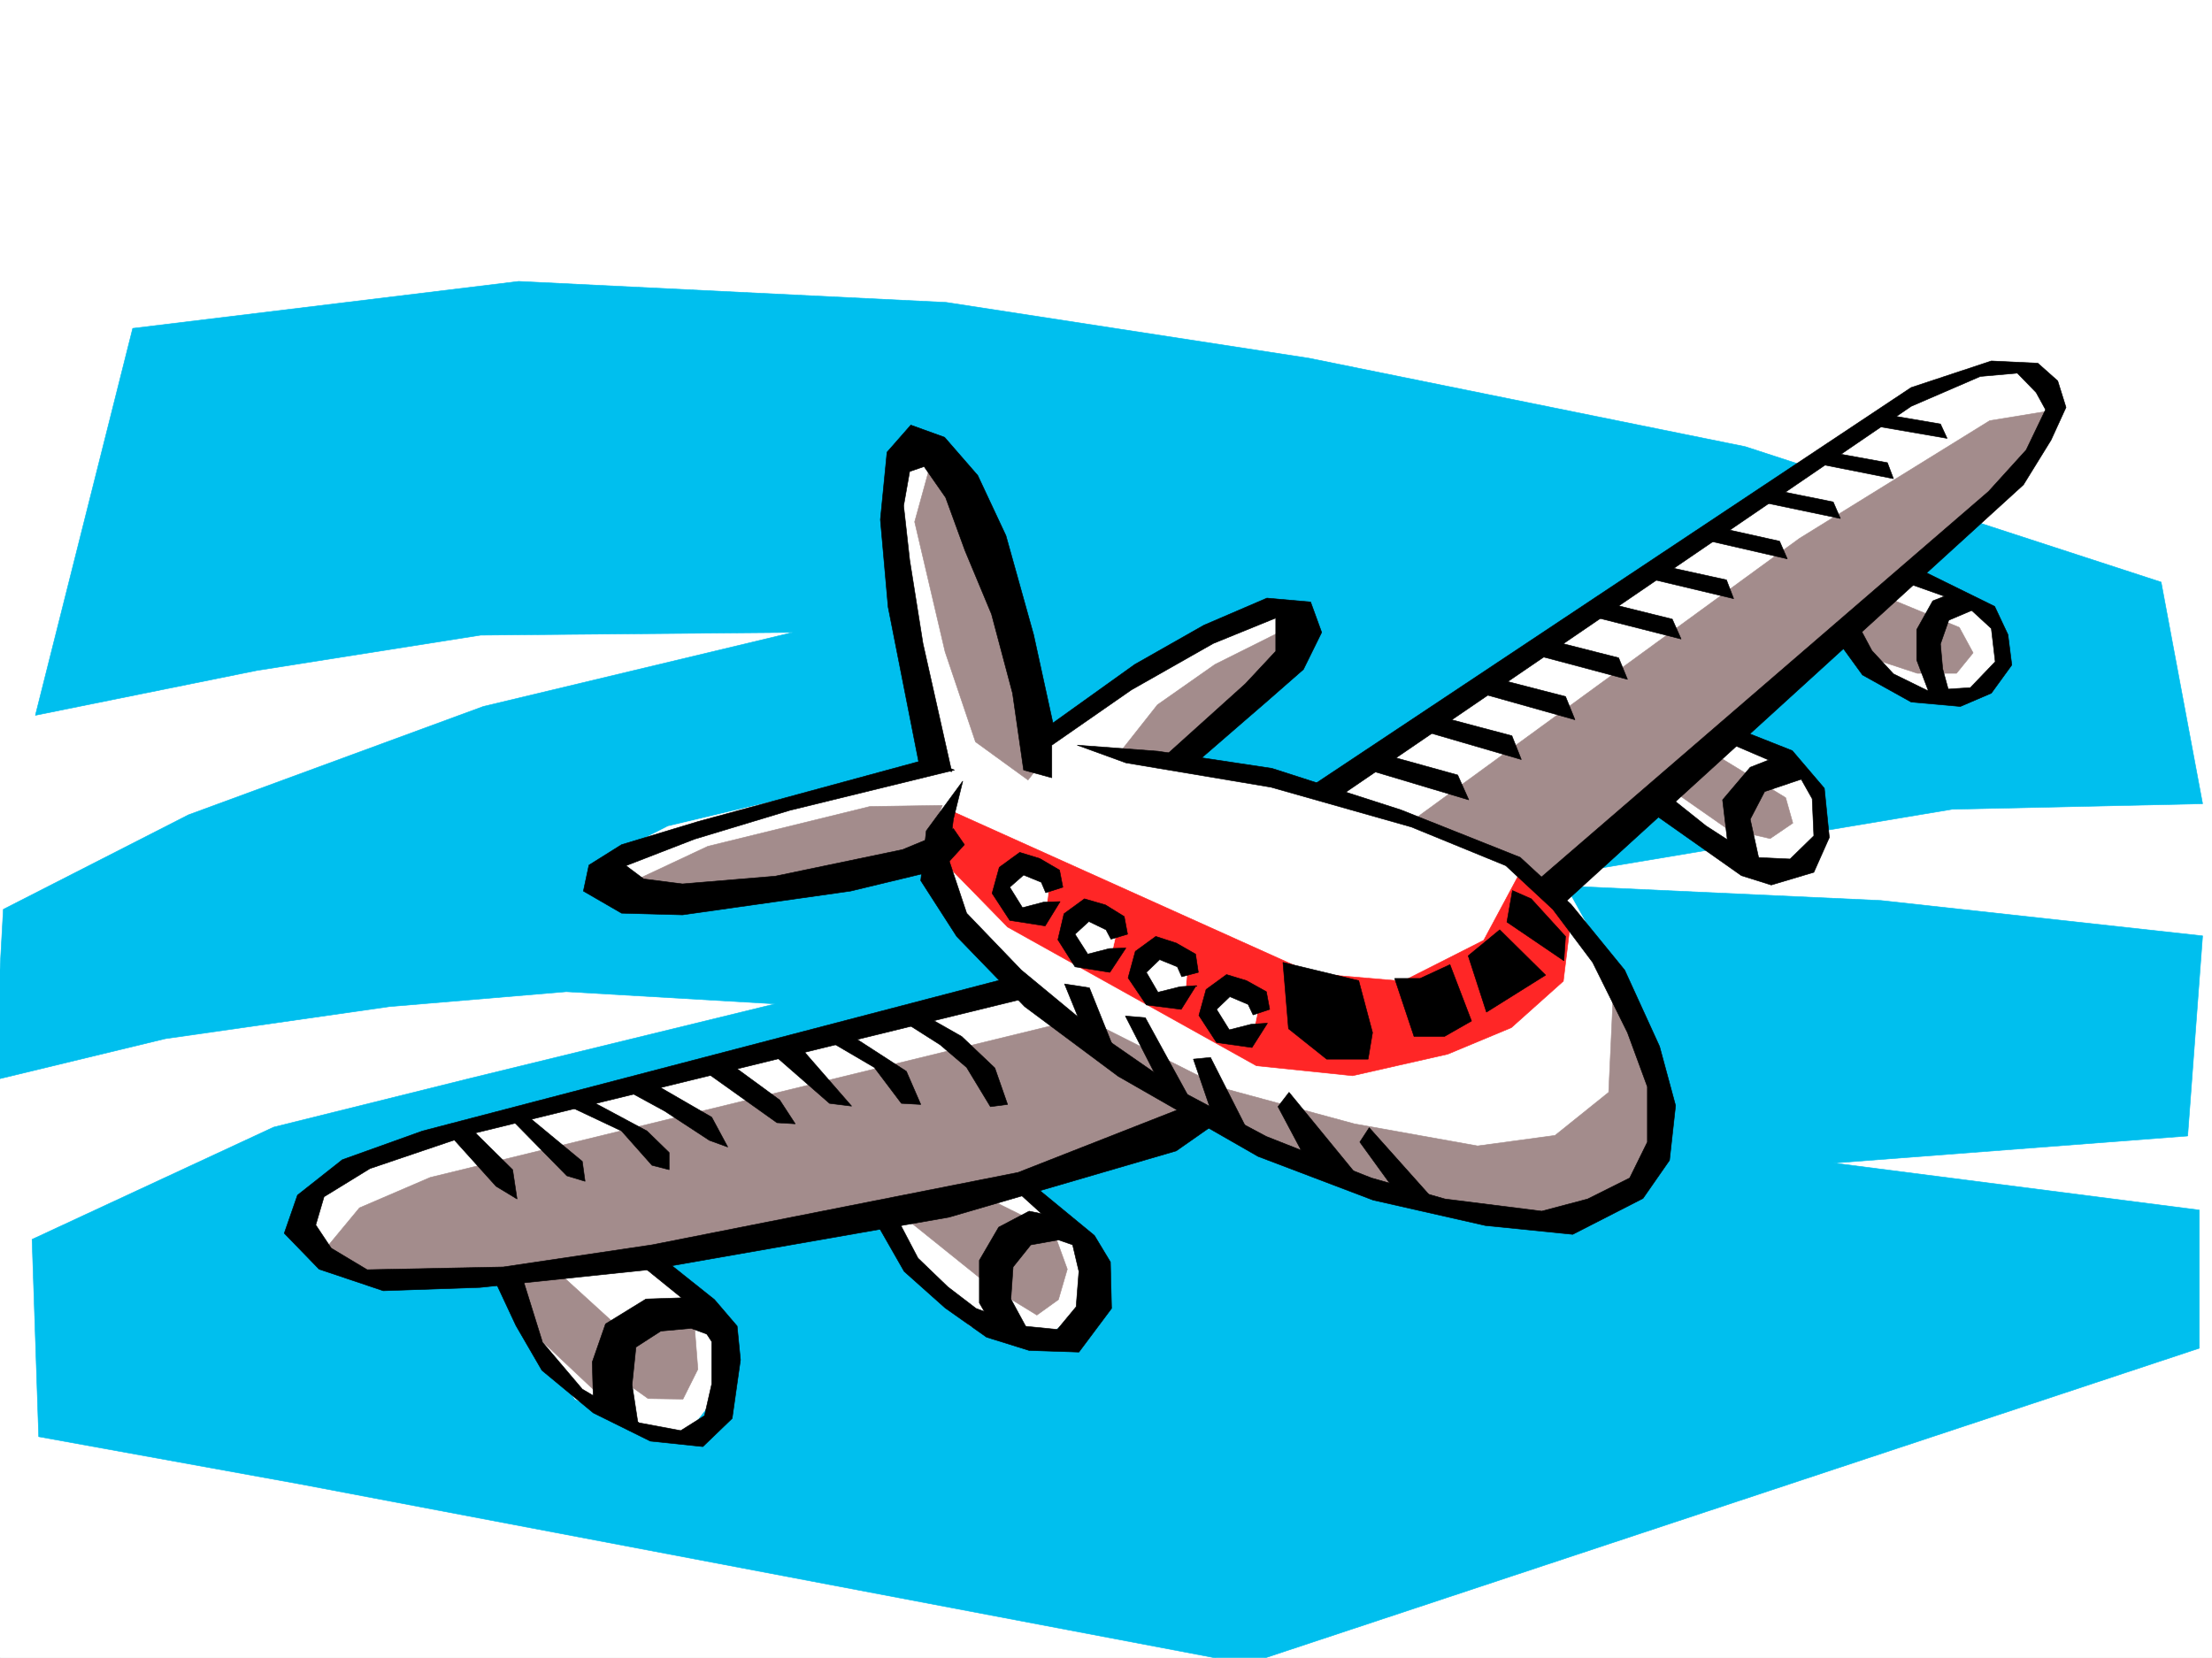
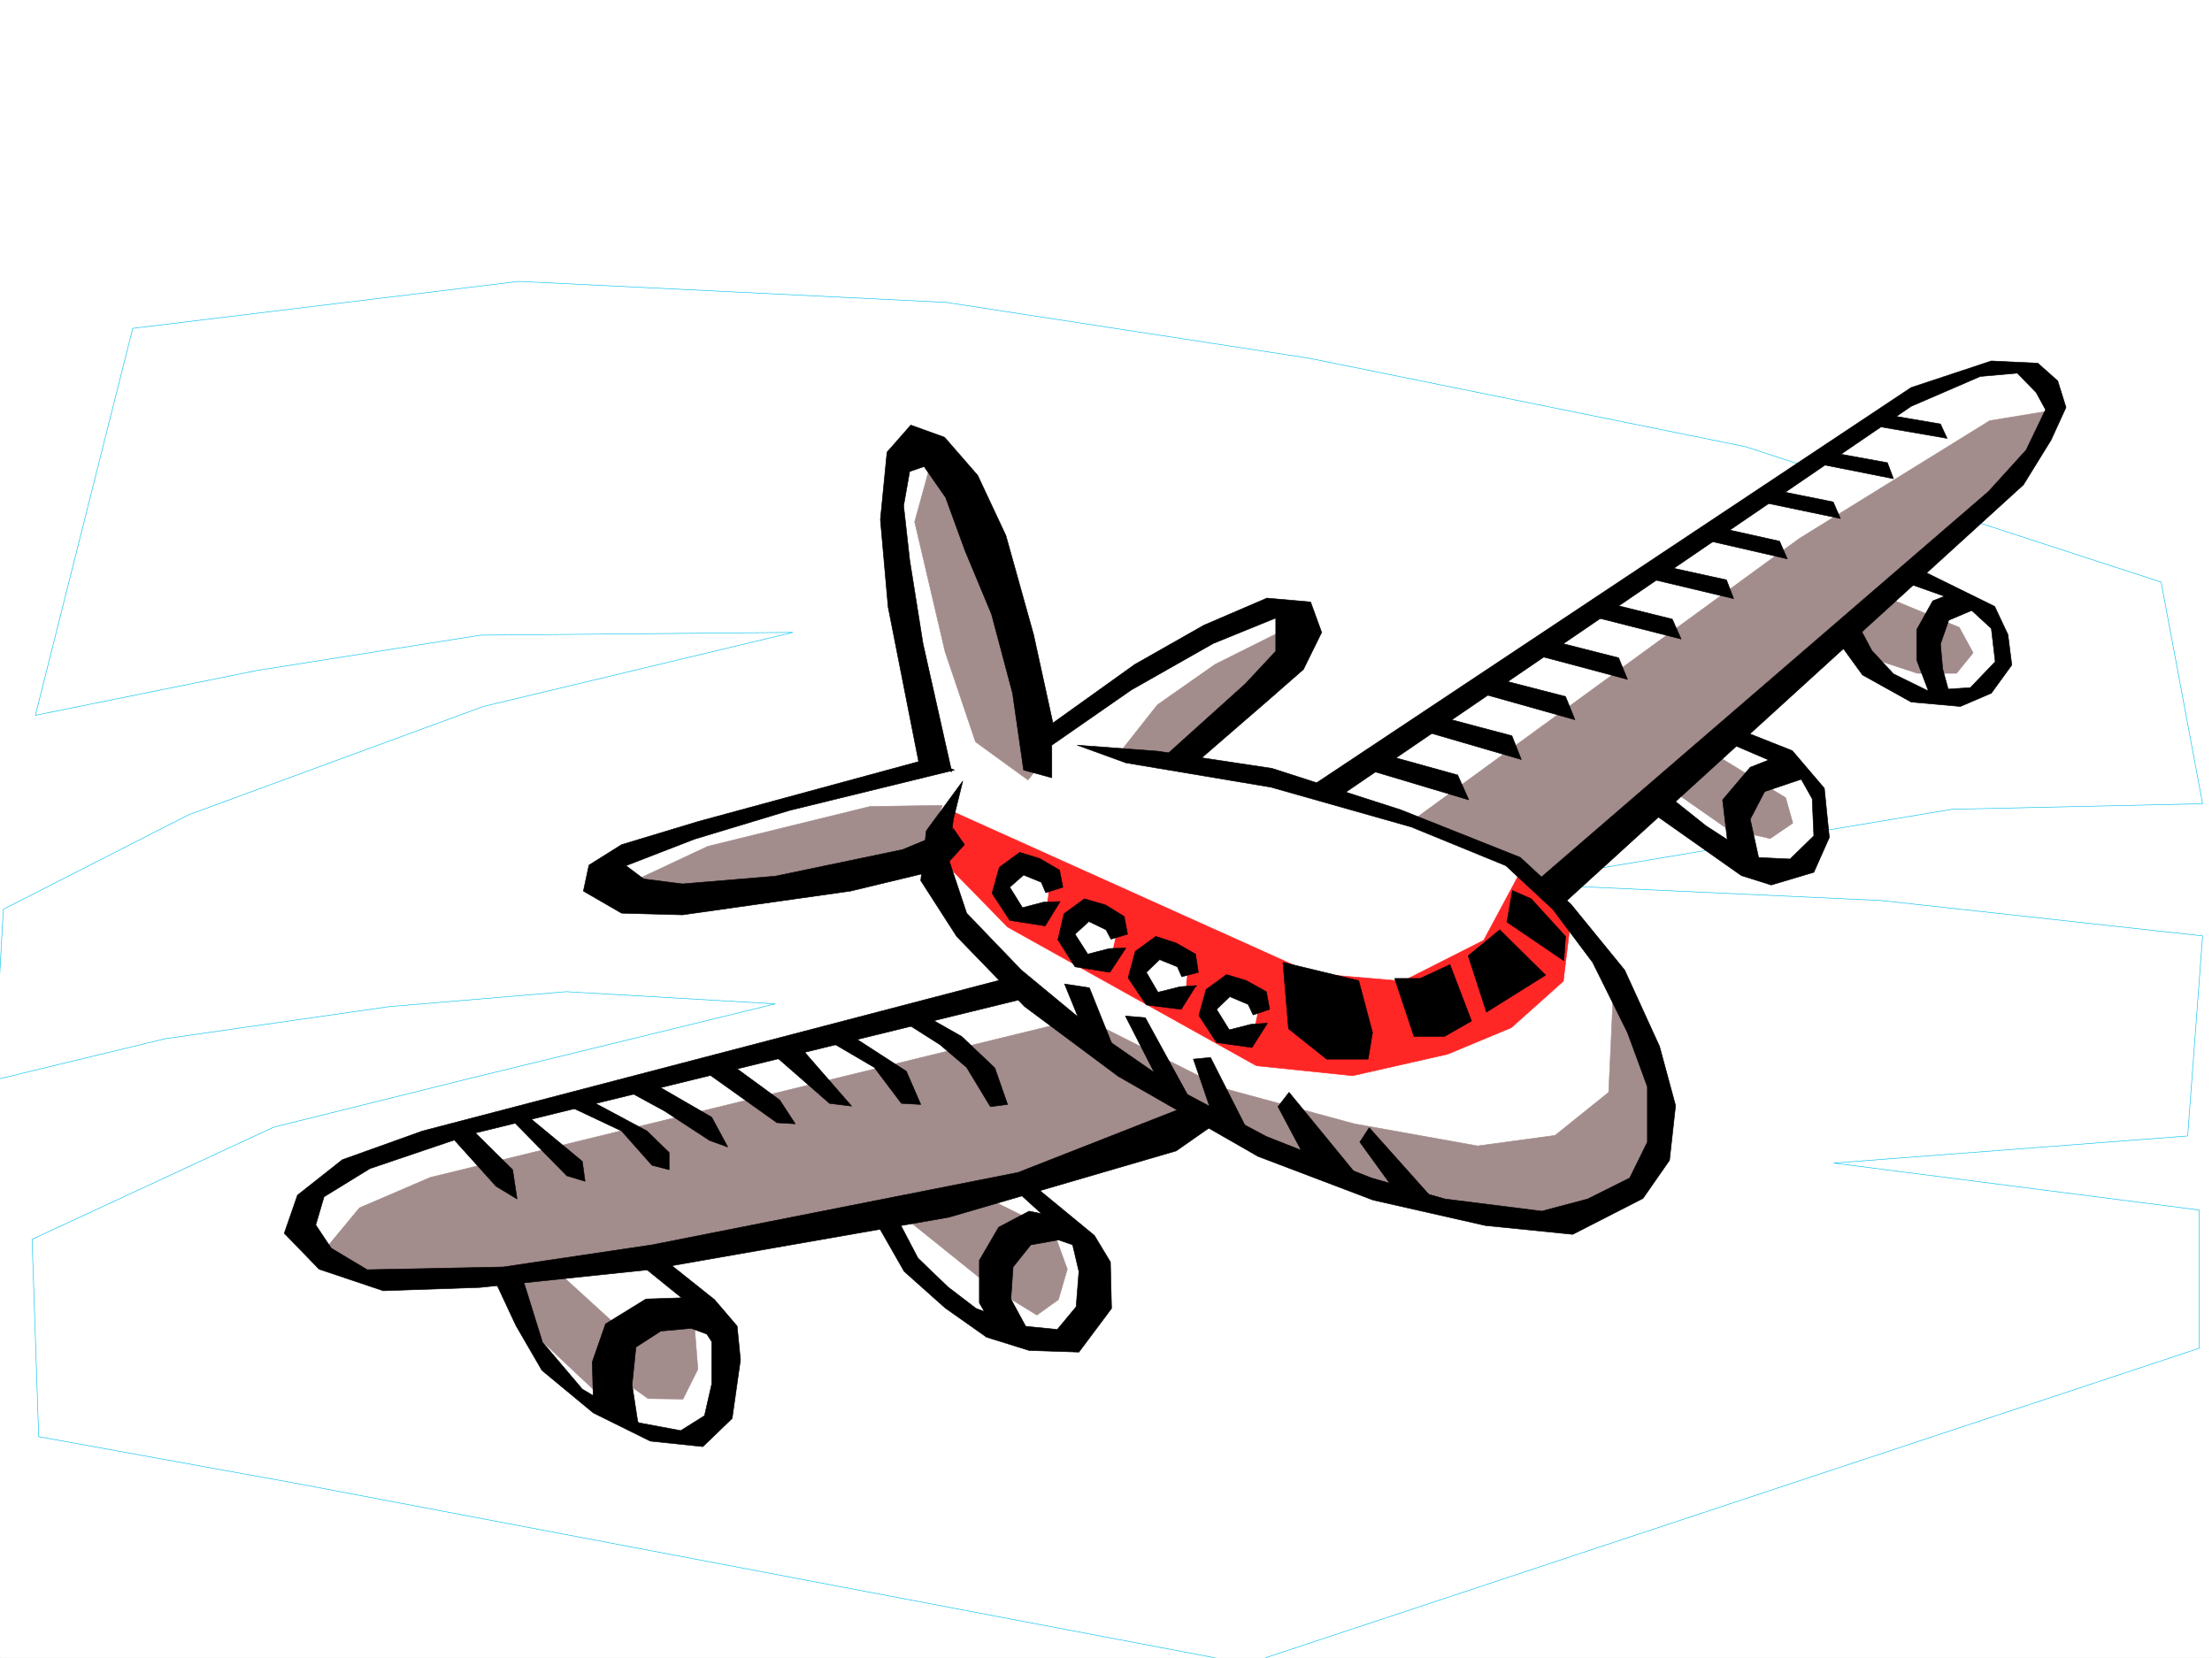
<svg xmlns="http://www.w3.org/2000/svg" width="2997.016" height="2246.297">
  <rect width="100%" height="100%" fill="#333333" stroke="none" />
  <defs>
    <clipPath id="a">
      <path d="M0 0h2997v2244.137H0Zm0 0" />
    </clipPath>
    <clipPath id="b">
-       <path d="M0 379h2985v1865.137H0Zm0 0" />
-     </clipPath>
+       </clipPath>
    <clipPath id="c">
      <path d="M0 378h2985v1866.137H0Zm0 0" />
    </clipPath>
  </defs>
  <path fill="#fff" d="M0 2246.297h2997.016V0H0Zm0 0" />
  <g clip-path="url(#a)" transform="translate(0 2.16)">
    <path fill="#fff" fill-rule="evenodd" stroke="#fff" stroke-linecap="square" stroke-linejoin="bevel" stroke-miterlimit="10" stroke-width=".743" d="M.742 2244.137h2995.531V-2.16H.743Zm0 0" />
  </g>
  <g clip-path="url(#b)" transform="translate(0 2.16)">
    <path fill="#00bfee" fill-rule="evenodd" d="m179.82 442.758 522.965-63.653 579.188 28.465 491.523 75.618 591.156 119.843 563.43 183.535 56.188 300.325-339.391 7.507-600.184 100.372 503.532 23.226 436.043 47.934-20.215 271.12-479.524 36.716 495.242 63.656v187.25l-1290.222 427.715-1281.973-243.438-355.144-64.437-8.993-267.367 327.422-152.06 268.266-66.663 411.332-100.371-283.242-16.5-239.758 20.254-303.418 43.441-232.293 56.145 12.746-231.43 250.984-128.094 399.368-146.781 419.582-100.371-423.336 3.754-303.457 47.937-299.7 60.645Zm0 0" />
  </g>
  <g clip-path="url(#c)" transform="translate(0 2.16)">
    <path fill="none" stroke="#00bfee" stroke-linecap="square" stroke-linejoin="bevel" stroke-miterlimit="10" stroke-width=".743" d="m179.82 442.758 522.965-63.653 579.188 28.465 491.523 75.618 591.156 119.843 563.43 183.535 56.188 300.325-339.391 7.507-600.184 100.372 503.532 23.226 436.043 47.934-20.215 271.12-479.524 36.716 495.242 63.656v187.25l-1290.222 427.715-1281.973-243.438-355.144-64.437-8.993-267.367 327.422-152.06 268.266-66.663 411.332-100.371-283.242-16.5-239.758 20.254-303.418 43.441-232.293 56.145 12.746-231.43 250.984-128.094 399.368-146.781 419.582-100.371-423.336 3.754-303.457 47.937-299.7 60.645Zm0 0" />
  </g>
  <path fill="#fff" fill-rule="evenodd" stroke="#fff" stroke-linecap="square" stroke-linejoin="bevel" stroke-miterlimit="10" stroke-width=".743" d="m596.39 1742.219-131.1-15.758-57.712-60.645 12.746-56.93 102.637-41.952 836.937-237.457-78.667-96.614-16.5-60.644-206.02 26.195-216.535 12.746-29.992-44.18 92.902-47.195 362.652-86.137-62.207-242.695 10.52-159.527 35.969-29.207 57.675 44.926 104.16 358.039 176.067-133.332 131.105-50.204 33.742 15.758v65.14l-159.605 120.622 195.54 49.422 340.167-238.195 437.57-284.61 65.18-28.465 75.695-28.465 41.211 7.47 29.207 28.464-20.996 88.406-170.082 154.285 110.145 60.684 15.754 59.902-26.977 44.965-66.707 8.211-102.637-53.176-31.472-47.195-149.09 146.824 101.894 41.953 29.208 60.645-11.223 67.406-51.688 13.492-59.941-13.492L2247 1091.32l-128.875 104.125 91.414 164.766 23.227 156.555-80.899 110.851h-164.844l-370.863-118.355-225.531 89.144 89.148 92.121-10.476 83.13-65.18 46.448-89.187-23.226-75.66-70.418-47.192-98.844-319.215 72.645 93.684 76.402 14.234 101.113-47.234 60.684h-62.91l-91.418-42.7-62.95-93.64-33.703-70.422zm0 0" />
  <path fill="#ff2626" fill-rule="evenodd" stroke="#ff2626" stroke-linecap="square" stroke-linejoin="bevel" stroke-miterlimit="10" stroke-width=".743" d="M1278.96 1094.293 1777.997 1319l122.852 10.477 109.402-55.403 50.203-93.644 68.192 62.949-10.52 86.098-70.418 62.953-86.176 35.933-128.875 29.207-130.36-13.488-337.16-187.996-94.386-96.613zm0 0" />
  <path fill="#fff" fill-rule="evenodd" stroke="#fff" stroke-linecap="square" stroke-linejoin="bevel" stroke-miterlimit="10" stroke-width=".743" d="m1636.375 1372.957 18.727-35.23 28.464 1.527 22.485 20.957-6.727 32.96-42.734 14.235zm-94.425-43.48.78-32.922 32.22-12.004 34.444 19.472-3.753 44.965-38.2 5.985zm-80.9-39.684-14.234-26.2 20.215-25.491 29.246.78 17.95 17.95-9.739 41.953-32.96 10.477zm-44.222-51.691-49.422-9.735-5.281-37.422 25.496-20.996 35.227 16.5zm0 0" />
  <path fill="#a38c8c" fill-rule="evenodd" stroke="#a38c8c" stroke-linecap="square" stroke-linejoin="bevel" stroke-miterlimit="10" stroke-width=".743" d="m844.402 1871.05 33.707 23.97 47.23.742 20.216-40.465-5.239-66.668-77.925 3.012-27.723 45.668zm418.84-1250.886-23.969 86.922 41.211 175.988 41.215 122.11 71.16 51.691 23.97-30.734-68.935-284.61zm645.856 495.126 528.984-385.763L2695.828 570l82.422-13.488-58.453 113.86-177.594 133.327 112.414 46.414 18.727 34.485-22.48 27.683h-53.216l-79.414-26.195-23.968-23.969-192.567 146.82 117.653 71.903 9.734 34.45-30.73 20.956-58.454-13.488-84.652-59.16-151.356 134.816-84.652-46.45zm-447.305 260.64 196.32 98.882 176.813 47.938L2002 1552.7l104.902-14.231 72.688-58.418 6.726-145.293 70.418 162.539-22.441 92.86-68.934 43.44-78.671 25.454-143.106-20.215-185.098-64.395-158.824-73.43-145.375-93.605zm53.215-353.543 53.176-67.407 77.925-54.664 92.903-46.449 12.004 44.184-160.348 138.57zm-294.461 623.176 122.11 98.14 62.206 38.203 29.207-20.96 12.004-41.212-18.73-51.687-108.656-53.922zm0 0" />
  <path fill="#a38c8c" fill-rule="evenodd" stroke="#a38c8c" stroke-linecap="square" stroke-linejoin="bevel" stroke-miterlimit="10" stroke-width=".743" d="m436.824 1697.254 50.207-60.645 95.871-41.21 852.653-208.208 191.828 116.828-236.754 89.891-633.145 131.067 101.895 92.859-34.445 84.652-117.653-110.847-37.46-70.418-146.86 6.761-62.168-6.761zm412.074-498.84 110.145-51.687 219.547-53.922 98.14-1.485-26.976 65.922-285.469 56.149zm0 0" />
  <path fill-rule="evenodd" stroke="#000" stroke-linecap="square" stroke-linejoin="bevel" stroke-miterlimit="10" stroke-width=".743" d="m1234.035 575.98 45.707 16.504 44.926 51.649 38.242 81.64 37.457 134.075 26.196 119.843 110.886-79.375 93.684-53.175 85.394-36.715 59.2 5.238 14.976 41.211-24.71 50.168-47.938 41.953-106.39 92.121-44.966-5.984 120.621-108.617 41.211-44.184v-44.926l-84.648 34.446-110.93 62.914-107.875 74.914v44.183l-38.2-10.48-14.976-104.121-28.504-107.098-35.933-86.137-26.234-71.902-29.211-41.957-19.508 6.727-8.211 46.449 8.21 73.39 17.985 113.118 38.985 173.761-44.223-10.48L1203.3 822.43l-10.477-118.356 8.992-91.379zm0 0" />
  <path fill-rule="evenodd" stroke="#000" stroke-linecap="square" stroke-linejoin="bevel" stroke-miterlimit="10" stroke-width=".743" d="m1254.992 1029.152-308.695 83.867-104.121 31.477-44.223 27.723-7.508 35.187 51.73 29.953 82.423 2.266 227.757-32.219 124.375-29.949 29.954-32.96-14.977-21.74-68.934 28.466-172.312 35.972-125.863 10.477-52.473-6.727-23.969-17.984 92.903-35.973 128.875-38.941 223.261-54.664zm153.586 134.075-26.941-8.25-27.723 20.214-9.734 35.227 23.968 36.676 47.938 7.508 20.254-32.961-22.484.742-28.504 7.508-17.204-27.723 18.73-16.5 23.966 9.777 5.984 14.192 23.227-7.469-4.5-23.227zm89.188 62.91-28.465-8.25-27.723 20.215-8.25 35.23 23.227 36.676 47.191 7.508 21.742-32.965-22.484.746-29.207 7.504-17.242-26.977 18.726-17.203 23.227 11.219 6.726 12.746 22.48-6.762-4.495-23.969zm95.91 51.691-27.723-8.992-27.719 20.215-9.777 35.969 24.75 36.675 47.195 5.985 20.215-32.18-21.699 1.484-29.992 7.508-15.719-26.976 17.988-17.246 23.97 9.738 5.98 13.488 22.484-5.98-3.754-24.715zm95.133 50.906-26.98-8.21-27.723 20.214-9.735 35.192 23.969 36.714 47.973 6.727 20.96-32.965-22.445 1.528-29.246 7.468-17.242-27.722 17.984-17.203 24.75 10.476 6.727 14.234 22.48-7.507-4.496-23.969zm0 0" />
  <path fill-rule="evenodd" stroke="#000" stroke-linecap="square" stroke-linejoin="bevel" stroke-miterlimit="10" stroke-width=".743" d="m1304.453 1058.36-49.46 67.406-7.47 67.41 48.68 75.66 92.16 95.129 126.645 94.348 189.558 108.62 155.813 59.157 152.098 34.488 118.394 11.965 95.172-48.68 35.969-51.691 8.21-74.133-21.699-80.156-47.234-103.38-72.645-89.108-68.933-63.696-161.836-64.398-174.582-56.184-154.367-23.226-109.364-8.211 65.926 23.968 196.281 32.961 190.336 53.918 128.094 52.434 63.695 59.16 53.958 71.902 47.191 95.133 26.98 73.39v74.915l-23.968 48.68-56.93 28.464-62.207 16.5-131.102-16.5-99.668-28.464-142.363-56.188-115.383-61.387-112.375-77.925-104.16-86.137-74.172-77.145-24.715-74.132 6.727-53.176zm0 0" />
  <path fill-rule="evenodd" stroke="#000" stroke-linecap="square" stroke-linejoin="bevel" stroke-miterlimit="10" stroke-width=".743" d="m1954.805 1639.582-99.668-111.594-12.707 19.473 59.16 81.64zm-116.871-47.937-91.414-111.594-14.977 19.472 44.184 83.13zm-143.887-52.434-53.918-106.352-23.227 2.266 28.465 83.129zm-82.383-50.911-59.941-109.359-26.98-2.27 49.421 96.657zm-94.426-47.19-41.215-102.637-33.703-5.242 31.477 77.144zm221.032-137.087 7.507 89.891 51.688 41.211h56.187l5.985-35.969-18.73-70.422zm151.355 21.743 26.234 78.628h41.172l36.719-20.957-29.21-76.402-40.47 18.73zm99.625-30.735 24.75 76.403 80.156-50.168-62.168-61.426zm59.941-88.367-7.468 42.7 77.183 52.433 2.23-32.961-46.452-50.95zm0 0" />
  <path fill-rule="evenodd" stroke="#000" stroke-linecap="square" stroke-linejoin="bevel" stroke-miterlimit="10" stroke-width=".743" d="m1377.883 1322.012-805.457 210.472-108.621 38.946-60.723 47.937-17.945 51.688 47.191 48.68 86.918 29.206 131.106-4.496 228.539-23.968 406.836-71.16 307.949-89.891 52.433-36.676-22.48-29.95-244.258 95.872-495.984 98.102-201.563 29.953-184.316 3.75-48.719-29.207-20.957-31.473 11.223-38.203 62.207-38.2 141.582-47.937 746.262-182.754zm0 0" />
  <path fill-rule="evenodd" stroke="#000" stroke-linecap="square" stroke-linejoin="bevel" stroke-miterlimit="10" stroke-width=".743" d="m1242.246 1369.945 60.723 34.45 44.926 42.695 17.242 49.422-23.227 3.011-32.215-53.175-35.972-30.73-57.672-36.677zm-92.902 30.695 78.672 50.946 19.507 44.926-26.234-1.485-36.715-48.68-61.426-35.972zm-76.403 5.239 80.899 92.902-29.95-3.754-83.163-72.648zm-83.945 35.231 67.445 49.421 21 32.219-24.754-1.484-104.12-74.176zm-120.625 17.203 95.914 55.445 21.738 40.43-24.75-8.958-60.683-39.722-49.422-26.942zm-75.656 29.207 83.906 44.964 29.992 29.207v23.227l-23.226-5.98-41.211-46.454-83.95-39.683zm-82.425 20.996 78.67 65.14 3.755 26.98-24.711-7.468-82.426-83.906zm-78.669 14.234 62.953 62.168 5.98 39.688-28.464-17.243-67.45-74.879zm35.231 204.492 32.218 68.895 35.188 60.683 69.676 57.672 77.183 38.2 71.203 7.468 39.688-38.2 11.258-79.374-4.496-45.707-30.731-35.934-84.652-67.445-26.239 11.262 71.165 57.672 35.972 55.402v57.676l-9.738 42.695-32.219 20.254-56.183-10.52-77.184-45.668L735 1818.621l-28.465-91.379Zm0 0" />
  <path fill-rule="evenodd" stroke="#000" stroke-linecap="square" stroke-linejoin="bevel" stroke-miterlimit="10" stroke-width=".743" d="m941.059 1757.938-65.922 2.226-54.703 33.703-17.985 51.692 1.485 53.918 60.722 30.734-8.25-53.918 5.242-50.95 33.704-21.738 41.21-3.714 40.47 14.976zm242.027-108.622 41.957 73.43 55.441 49.422 56.188 39.688 57.672 17.984 67.449 2.23 44.223-59.16-1.528-62.91-21.699-35.973-89.187-73.39-21.7 8.25 80.157 72.648 9.734 41.211-3.754 47.938-25.453 30.691-45.707-4.496-64.438-23.969-38.203-29.207-40.468-38.941-32.22-61.426zm0 0" />
  <path fill-rule="evenodd" stroke="#000" stroke-linecap="square" stroke-linejoin="bevel" stroke-miterlimit="10" stroke-width=".743" d="m1441.578 1650.84-47.234-9.734-41.211 21.699-26.196 44.925v57.672l21.7 37.461 53.957 17.985-32.961-60.684 3.011-43.437 23.97-29.954 37.456-6.722 38.946 13.449zm331.137-582.746 816.723-543.02 108.617-35.972 62.953 3.011 26.98 23.969 11.219 35.934-20.215 44.18-37.457 60.683-630.879 574.496-32.96-33.703 616.609-531.797 50.945-56.187 26.234-54.665-12.746-23.222-25.453-26.2-50.203 4.458-93.644 40.468-776.997 530.313zm0 0" />
  <path fill-rule="evenodd" stroke="#000" stroke-linecap="square" stroke-linejoin="bevel" stroke-miterlimit="10" stroke-width=".743" d="m1834.926 1037.402 155.11 46.41-15.016-33.703-102.637-28.464zm77.179-51.692 149.09 43.442-12.746-32.218-98.883-26.2zm77.93-50.944 143.848 40.464-12.746-31.472-95.914-24.711zm77.145-50.95 137.863 36.715-11.965-29.207-91.414-23.226zm77.926-51.652 132.624 33.707-12.003-26.98-87.66-21.7zm77.925-50.945 125.863 29.949-9.738-25.453-85.394-18.73zm77.926-51.692 120.625 27.723-10.48-23.969-80.938-17.984zm77.926-50.906 114.64 23.969-9.734-22.485-77.926-15.718zm77.183-51.691 109.364 21.699-8.211-21.7-74.172-13.488zm77.926-50.95 104.125 17.989-8.992-19.473-70.422-12.004zm-177.59 412.704 71.942 28.464 43.441 50.946 6.766 66.668-21 47.191-57.711 17.203-40.43-12.707-116.906-82.422 6.02-35.191 62.914 50.207 65.96 42.656 47.934 2.27 32.219-31.477-2.227-50.164-20.254-35.973-94.386-40.43zm0 0" />
  <path fill-rule="evenodd" stroke="#000" stroke-linecap="square" stroke-linejoin="bevel" stroke-miterlimit="10" stroke-width=".743" d="m2417.082 1021.644-45.707 17.985-37.457 44.184 8.25 69.675 44.965 28.465-15.758-71.902 19.512-37.461 59.941-20.215zm72.688-153.546 33.707 46.453 65.96 36.715 66.665 5.98 41.953-17.984 27.722-38.203-5.238-41.211-17.984-38.2-98.887-48.68-25.492 14.973 82.422 29.25 37.457 34.446 5.242 44.925-33.707 35.192-58.453 3.754-45.707-22.445-29.207-31.477-17.989-33.703zm0 0" />
  <path fill-rule="evenodd" stroke="#000" stroke-linecap="square" stroke-linejoin="bevel" stroke-miterlimit="10" stroke-width=".743" d="m2647.11 802.957-28.466 11.223-21.738 38.945v41.21l18.727 49.423 27.723 3.754-11.223-41.211-3.008-33.707 11.258-32.219 35.191-14.973zm0 0" />
</svg>